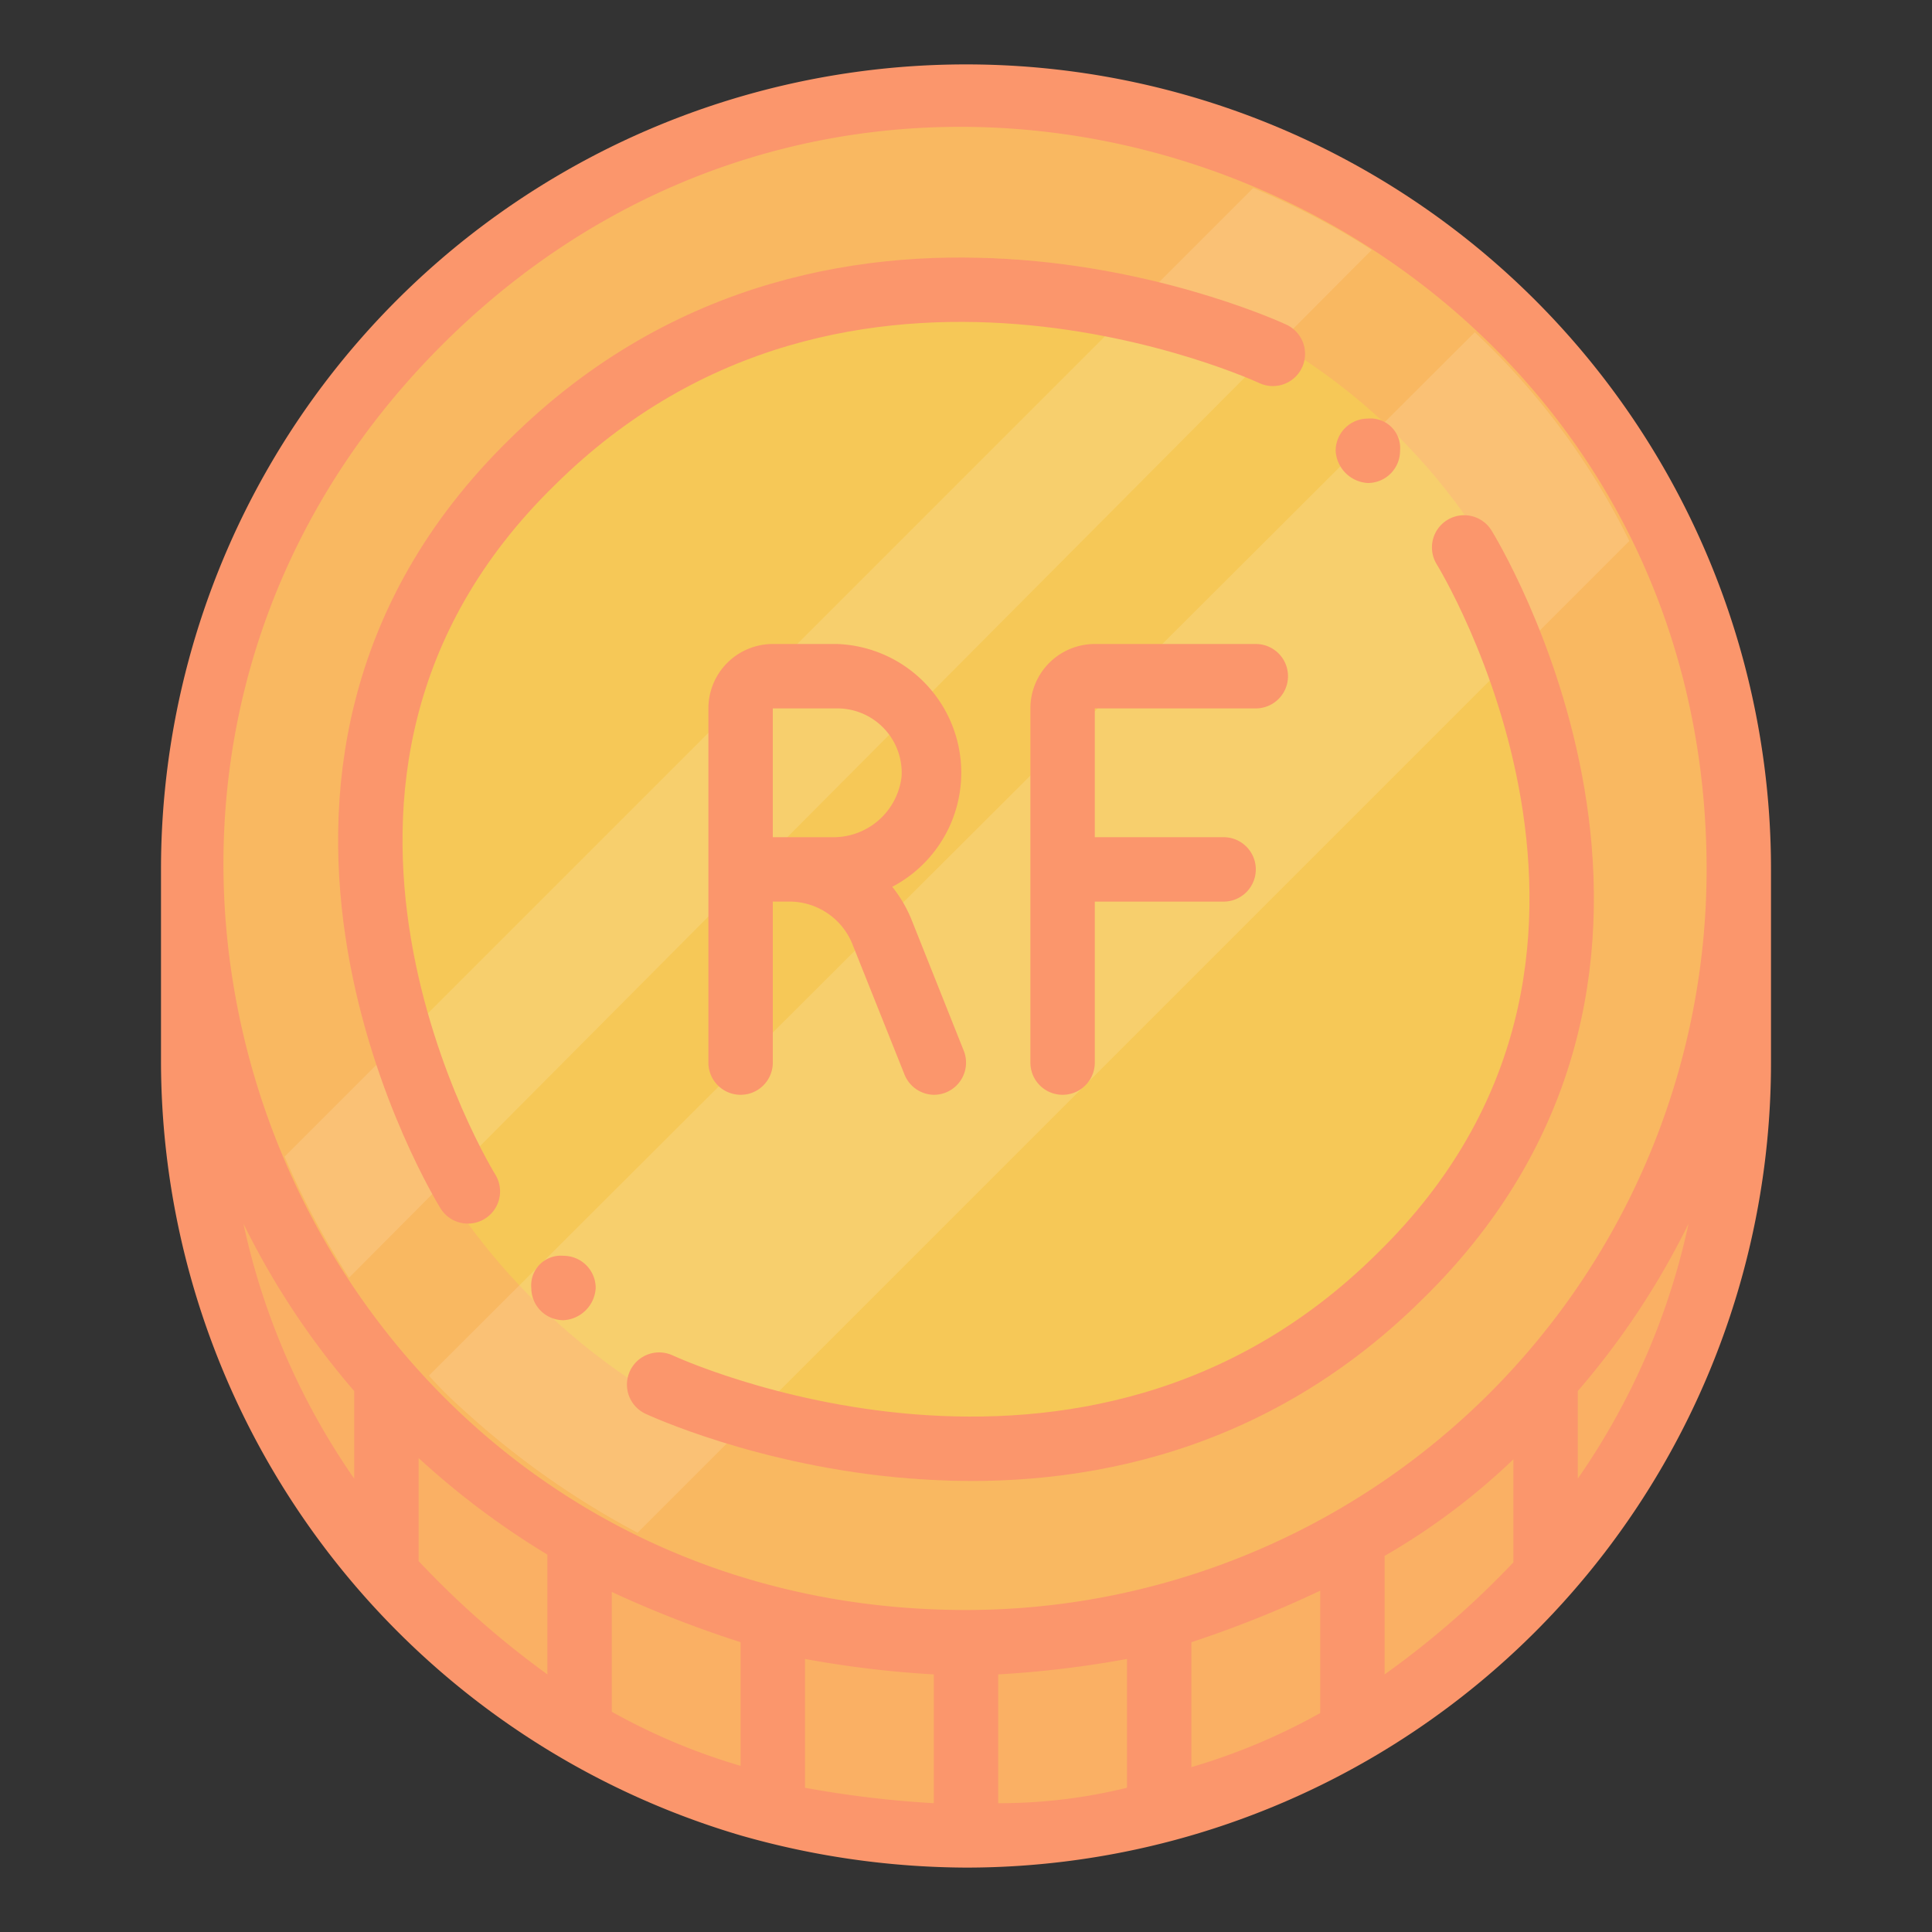
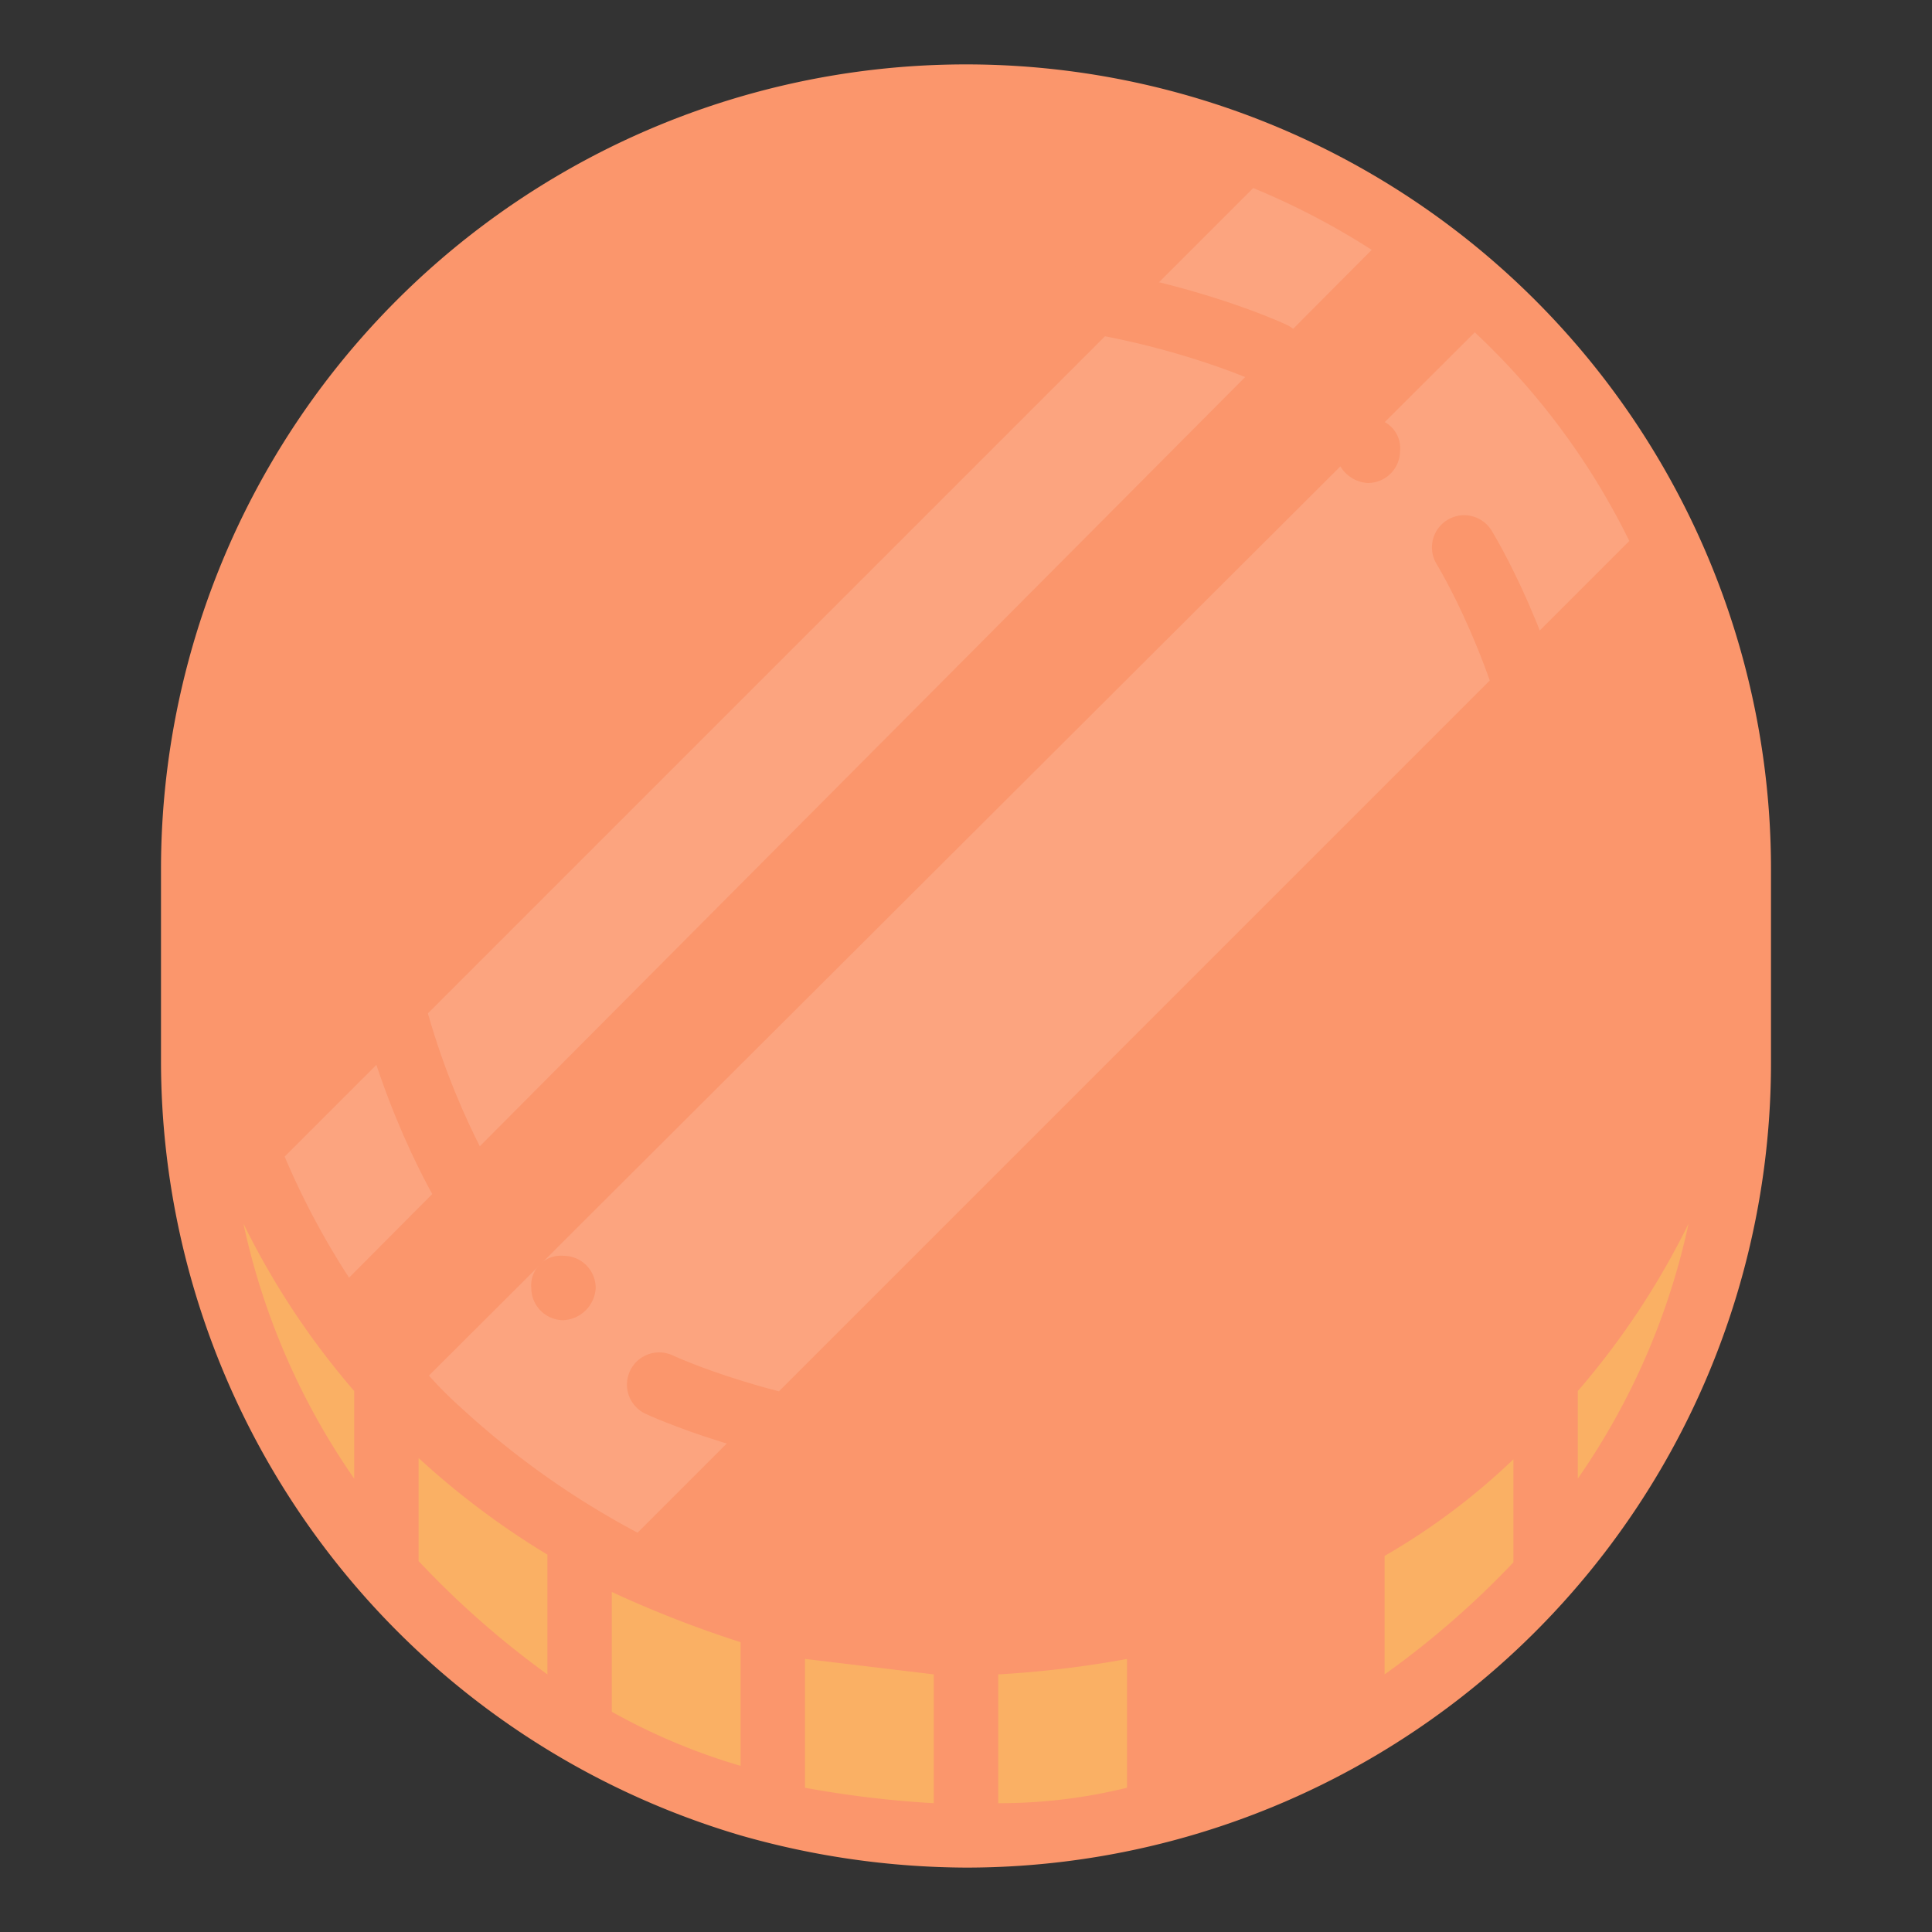
<svg xmlns="http://www.w3.org/2000/svg" viewBox="0 0 60 60">
  <rect x="0" y="0" width="60" height="60" fill="#333333" stroke="none" />
  <path d="m30 2a25 25 0 0 0 -25 25v6a25.1 25.1 0 0 0 18 24 25.78 25.78 0 0 0 7 1 25 25 0 0 0 25-25v-6a25 25 0 0 0 -25-25z" fill="#fb966c" />
-   <path d="m30 50c-20.52 0-30.76-24.8-16.28-39.28s39.28-4.24 39.28 16.28a23 23 0 0 1 -23 23z" fill="#f9b861" />
-   <path d="m30 8c-16.92 0-25.4 20.48-13.4 32.4s32.4 3.52 32.4-13.4a19 19 0 0 0 -19-19z" fill="#f6c857" />
  <g fill="#fab064">
-     <path d="m29 52v4a32.16 32.16 0 0 1 -4-.48v-4a32.16 32.16 0 0 0 4 .48z" />
+     <path d="m29 52v4a32.16 32.16 0 0 1 -4-.48v-4z" />
    <path d="m31 52a32.16 32.16 0 0 0 4-.48v4a16.59 16.59 0 0 1 -4 .48z" />
-     <path d="m37 51a34.74 34.74 0 0 0 4-1.6v3.8a19.3 19.3 0 0 1 -4 1.68z" />
    <path d="m11 43.2v2.72a21.92 21.92 0 0 1 -3.44-7.92 24.42 24.42 0 0 0 3.44 5.2z" />
    <path d="m13 48.48v-3.2a25.08 25.08 0 0 0 4 3v3.72a28 28 0 0 1 -4-3.52z" />
    <path d="m19 53.2v-3.76a34.74 34.74 0 0 0 4 1.56v3.84a19.3 19.3 0 0 1 -4-1.68z" />
    <path d="m43 52v-3.68a20.71 20.71 0 0 0 4-3v3.2a27.48 27.48 0 0 1 -4 3.48z" />
    <path d="m49 46v-2.8a24.42 24.42 0 0 0 3.44-5.2 21.92 21.92 0 0 1 -3.44 7.92z" />
  </g>
  <path d="m45.8 10.32-32.48 32.4a12.3 12.3 0 0 0 1 1 26.24 26.24 0 0 0 5.48 3.88l30.8-30.8a22.39 22.39 0 0 0 -4.8-6.48z" fill="#fff" opacity=".13" />
  <path d="m38.92 5.84-30.08 30.08a24.28 24.28 0 0 0 2 3.76l31.76-31.92a23 23 0 0 0 -3.68-1.92z" fill="#fff" opacity=".13" />
  <path d="m14.53 37s-8-12.88 2-22.65c9.69-9.6 23-3.36 23-3.36" fill="none" stroke="#fb966c" stroke-linecap="round" stroke-linejoin="round" stroke-width="2" />
  <path d="m18.5 40a1.06 1.06 0 0 1 -1 1 1 1 0 0 1 -1-1 .92.92 0 0 1 1-1 1 1 0 0 1 1 1z" fill="#fb966c" />
  <path d="m43.48 14a1 1 0 0 1 -1 1 1.06 1.06 0 0 1 -1-1 1 1 0 0 1 1-1 .92.92 0 0 1 1 1z" fill="#fb966c" />
  <path d="m45.47 17s8 12.88-2 22.64c-9.69 9.6-23 3.36-23 3.36" fill="none" stroke="#fb966c" stroke-linecap="round" stroke-linejoin="round" stroke-width="2" />
-   <path d="m29.93 32.63-1.63-4.09a4.12 4.12 0 0 0 -.59-1 4 4 0 0 0 -1.71-7.54h-2a2 2 0 0 0 -2 2v11a1 1 0 0 0 2 0v-5h.46a2.11 2.11 0 0 1 2 1.29l1.63 4.08a1 1 0 0 0 .91.63 1 1 0 0 0 .37-.07 1 1 0 0 0 .56-1.3zm-5.93-10.63h2a2 2 0 0 1 2 2.11 2.13 2.13 0 0 1 -2.17 1.89h-1.83z" fill="#fb966c" />
-   <path d="m39 20h-5a2 2 0 0 0 -2 2v11a1 1 0 0 0 2 0v-5h4a1 1 0 0 0 0-2h-4v-4h5a1 1 0 0 0 0-2z" fill="#fb966c" />
</svg>